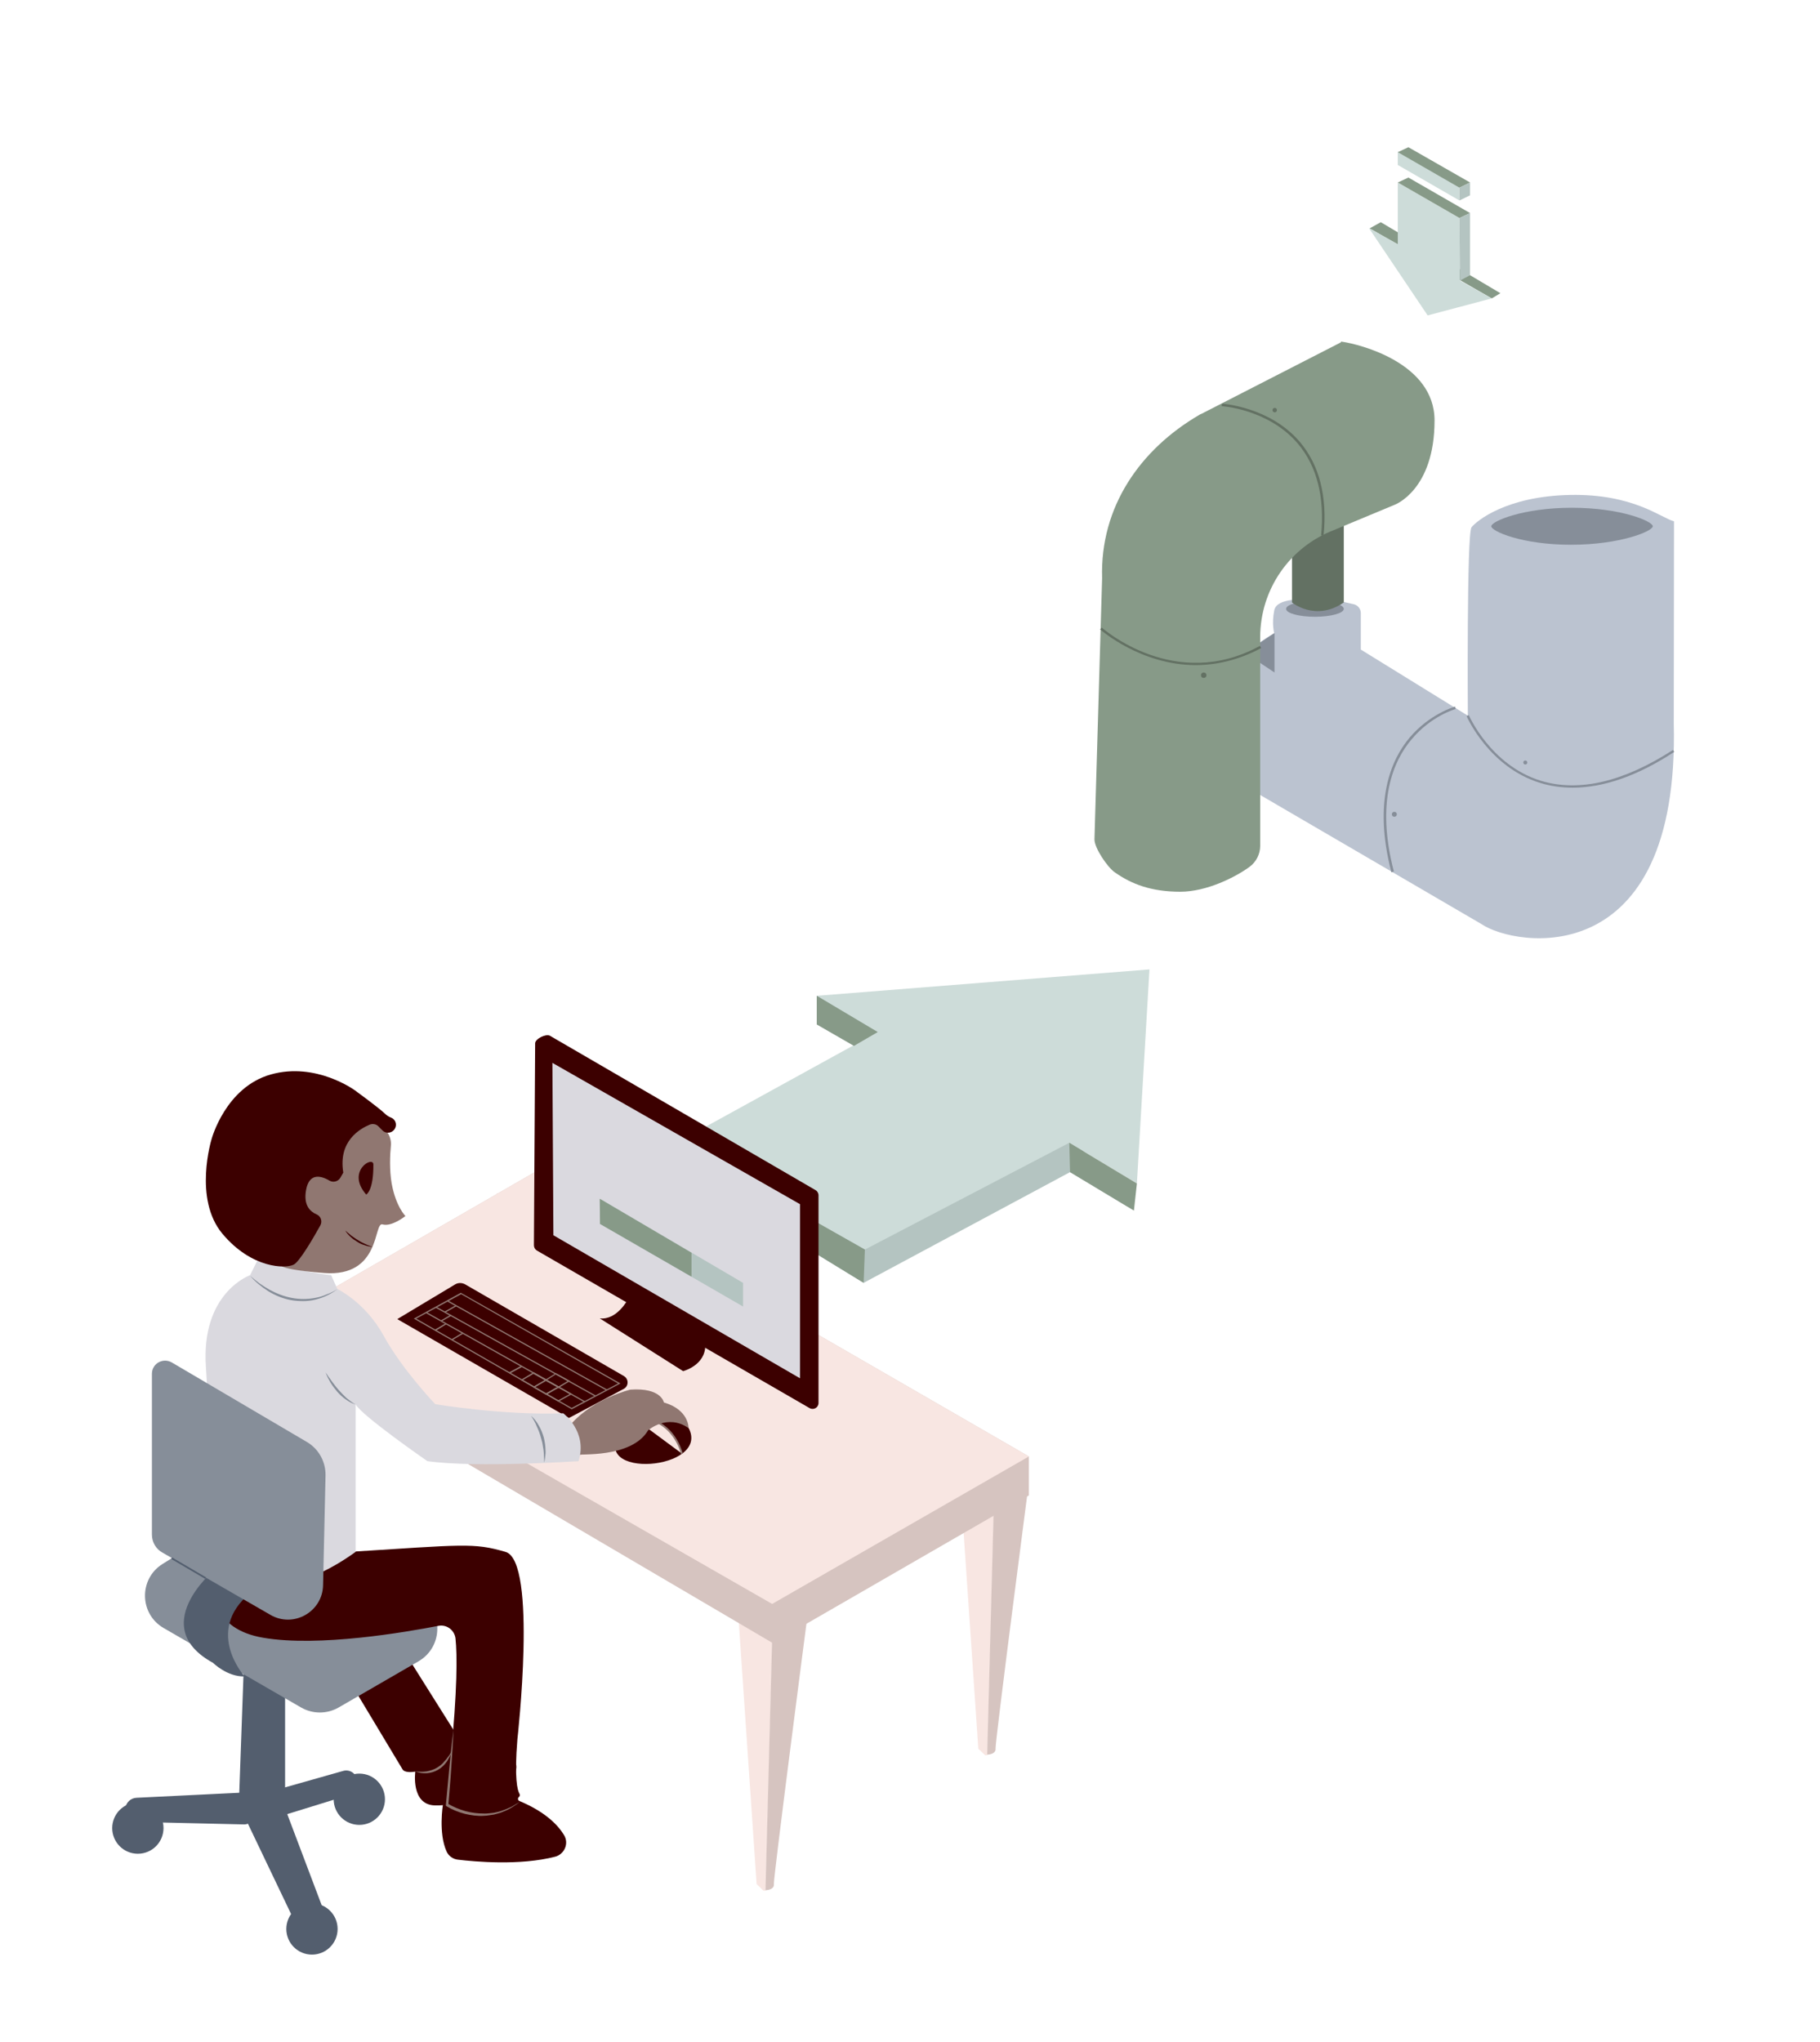
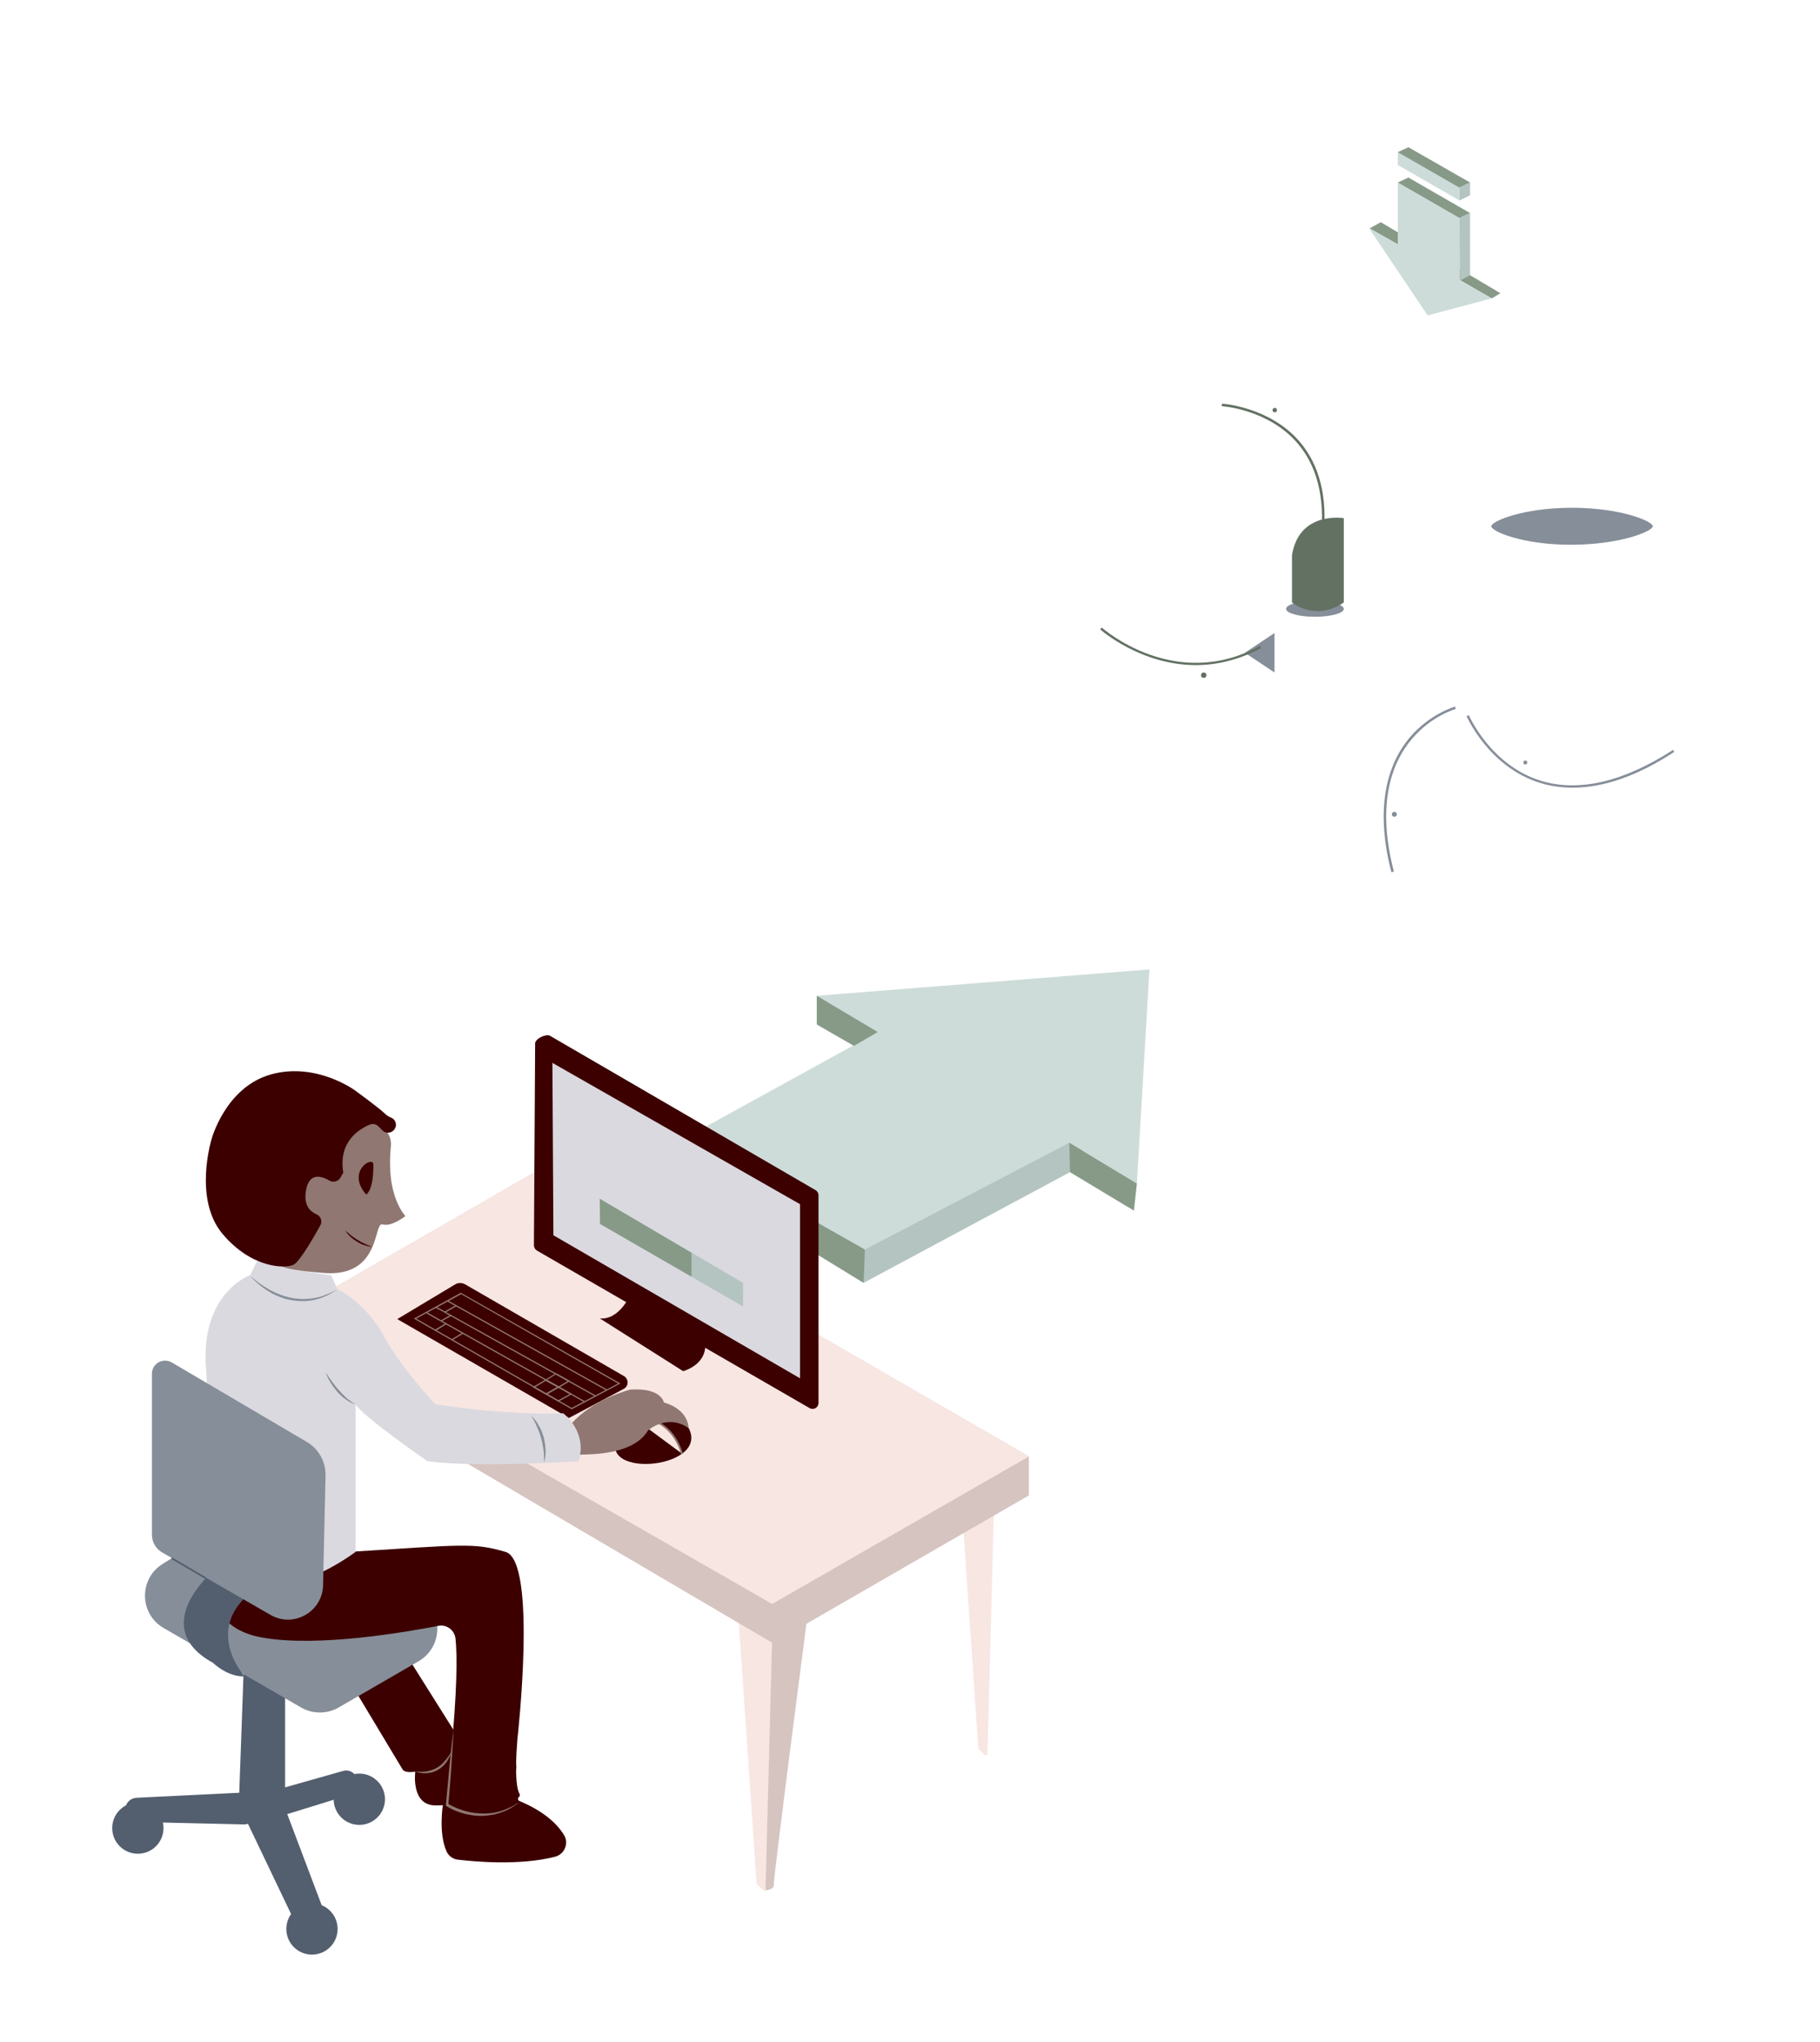
<svg xmlns="http://www.w3.org/2000/svg" id="Layer_1" viewBox="0 0 738 828">
  <style>.st0{fill:#b4c4c1}.st1{fill:#cddcd9}.st2{fill:#879a88}.st3{fill:#f8e6e2}.st4{fill:#d6c4c0}.st5{fill:#3c0000}.st6{fill:#dad9df}.st7{fill:#907771}.st8{fill:#535e6e}.st9{fill:#868e99}.st10{fill:#bbc3d0}.st11{fill:#637163}</style>
  <path class="st0" d="M350.2 520.2l83.7-44.9 23.5 14.1-40.2-50.1-86-35.5v11.6l15.1 8.7-69.4 40.8v10.4z" />
  <path class="st1" d="M355.9 418.5l-81.6 44.9 76.4 43.3 82.9-43.3 27.4 16.5 5.1-86.8-134.9 10.7z" />
  <path class="st2" d="M350.2 520.2l.5-13.5-73.8-41.8v10.4z" />
  <path class="st3" d="M215.3 484l-13.9-.1 7.3 107.3 2.8 2.7s.4 0 .9-.1l2.8-106 .1-3.8z" />
  <path class="st4" d="M215.7 591.2c-.2-2.7 13.4-107.1 13.4-107.1l-13.9-.1-.1 3.7-2.8 106c1.4-.1 3.6-.7 3.4-2.5z" />
  <path class="st3" d="M126.5 545.8l-13.9-.1 7.3 107.3 2.8 2.7s.4 0 .9-.1l2.8-106 .1-3.8z" />
  <path class="st4" d="M126.9 653c-.2-2.7 13.4-107.1 13.4-107.1l-13.9-.1-.1 3.7-2.8 106c1.4-.1 3.5-.7 3.4-2.5z" />
  <path class="st3" d="M313.4 656.8l-13.9-.1 7.3 107.3 2.8 2.7s.4 0 .9-.1l2.8-106 .1-3.8z" />
  <path class="st4" d="M313.8 764c-.2-2.7 13.4-107.1 13.4-107.1l-13.9-.1-.1 3.7-2.8 106c1.5-.1 3.6-.6 3.4-2.5z" />
  <path class="st3" d="M403.3 601.9l-13.9-.1 7.3 107.3 2.8 2.7s.4 0 .9-.1l2.8-106 .1-3.8z" />
-   <path class="st4" d="M403.7 709c-.2-2.7 13.4-107.1 13.4-107.1l-13.9-.1-.1 3.7-2.8 106c1.4 0 3.6-.6 3.4-2.5z" />
  <path class="st4" d="M417.2 606.4v-15.8l-200-115.5-104.6 60.3v12.9l200.8 118z" />
  <path class="st3" d="M112.6 535.4l200.5 115 104.1-59.8-200-115.5z" />
  <path class="st5" d="M217 423l-.5 81.9c0 .9.4 1.7 1.2 2.2L328.3 571c1.6.9 3.6-.2 3.6-2.1v-84.2c0-.9-.5-1.7-1.2-2.1L223 420c-1.6-.9-5.9 1.2-6 3z" />
  <path class="st6" d="M324.4 558.9v-70.6L224 431l.4 69.9z" />
  <path class="st5" d="M254.6 526.9s-4.4 8.5-11.4 7.7L277 556s9.1-2.3 9-10.6c0-3.8-31.4-18.5-31.4-18.5zM161.1 534.9l23.5-14.1c1.2-.7 2.7-.7 4 0L253 558c2 1.2 2 4.1-.1 5.2L230.7 575l-69.6-40.1z" />
  <path class="st7" d="M231.8 571.5l-.1-.1-63.9-36.7 19.1-10.5.1.1 64.6 36.7-19.8 10.5zm-63-36.8l63 36.2 18.8-9.9-63.6-36.2-18.2 9.9z" />
  <path transform="rotate(-60.633 204.94 550.34)" class="st7" d="M204.7 513.5h.5v73.7h-.5z" />
  <path transform="rotate(-60.895 209.21 548.068)" class="st7" d="M208.9 511h.5v74h-.5z" />
  <path transform="rotate(-60.77 213.745 545.59)" class="st7" d="M213.5 508.6h.5v74h-.5z" />
  <path transform="rotate(-31.177 185.438 541.942)" class="st7" d="M182.9 541.7h5.2v.5h-5.2z" />
-   <path class="st7" d="M206.7 557l-.3-.5 5-2.7.3.5zM216.5 562.7l-5.4-3.1 5.3-3.2 5.6 3.2-5.5 3.1zm-4.4-3.1l4.4 2.6 4.4-2.5-4.6-2.6-4.2 2.5z" />
  <path class="st7" d="M221.4 565.6l-5.4-3.1 5.4-3.2 5.6 3.2-5.6 3.1zm-4.4-3.1l4.4 2.5 4.6-2.5-4.6-2.6-4.4 2.6z" />
  <path class="st7" d="M226.4 568.4l-5.4-3.1 5.4-3.2 5.6 3.2-5.6 3.1zm-4.4-3.1l4.4 2.5 4.6-2.5-4.6-2.6-4.4 2.6z" />
  <path class="st7" d="M226.5 562.8l-5.7-3.1 4.6-2.9 5.8 3.2-4.7 2.8zm-4.7-3.2l4.7 2.6 3.7-2.2-4.8-2.7-3.6 2.3z" />
  <path transform="rotate(-29.773 180.96 534.41)" class="st7" d="M178.7 534.2h4.6v.5h-4.6z" />
  <path class="st7" d="M176.6 539.7l-.3-.5 4.4-2.6.3.4z" />
  <path transform="rotate(-29.565 182.718 530.783)" class="st7" d="M180.1 530.5h5.2v.5h-5.2z" />
  <path class="st5" d="M279.2 579s-13.5-19.1-27.4 1.1c-13.8 20.2 36.6 16.1 27.4-1.1zM256.6 574.7s14.9-1.8 20 14.8" />
  <path class="st7" d="M276.2 589.6c-5-16.2-19.5-14.6-19.6-14.6l-.1-.7c.2 0 15.3-1.7 20.4 15.1l-.7.2z" />
  <path class="st5" d="M266.6 576.7s2-3.9 8.4-2.1" />
  <path class="st7" d="M266.9 576.9l-.7-.3s2.2-4.2 8.9-2.3l-.2.7c-6-1.7-7.9 1.7-8 1.9z" />
  <path class="st0" d="M243.3 496.3l58 33.5v-9.6l-58.1-34.1z" />
  <path class="st2" d="M280.4 517.7V508l-37.2-21.9.1 10.2z" />
  <path class="st8" d="M115.6 683.3v52.6s-13 7.8-18.8-2.7l2.2-61.5 16.6 11.6z" />
  <path class="st8" d="M98.8 735.9l19.5 40.8H132l-16.4-43.4z" />
  <path class="st8" d="M115.6 735.9l30.1-9.3-.9-5c-.5-2.6-3.1-4.2-5.6-3.5l-26.5 7.5 2.9 10.3zM103.6 735v-3.2c0-2.8-2.4-5.1-5.2-4.9l-43 2.1c-2.4.1-4.3 1.9-4.6 4.3-.4 2.9 1.9 5.4 4.8 5.5l43 1c2.7.2 5-2 5-4.8z" />
  <circle class="st8" cx="55.9" cy="741.3" r="10.4" />
  <circle class="st8" cx="126.5" cy="782.2" r="10.4" />
  <path class="st5" d="M144.2 685.8l19.1 31.8s.8 1.5 5.1.8c0 0-1.9 13.5 8 13.7 9.9.3 11.6-4.8 11.6-4.8l17.7-5.7c4.6-1.5 5-7.9.6-9.9l-22.4-10.2-17.1-27.2" />
  <circle class="st8" cx="145.7" cy="729.6" r="10.4" />
  <path class="st9" d="M65.9 634.2l29.5-18.4c4.6-2.9 10.4-3.1 15.2-.5l58.8 31.8c10.4 5.6 10.6 20.5.4 26.5l-32.5 18.8c-4.7 2.7-10.5 2.7-15.2 0l-55.7-32.2c-9.9-5.7-10.2-19.9-.5-26z" />
  <path class="st5" d="M92 632.7c-2.7.2-5 2.3-5.4 5-1.1 7.8-.5 22.9 20.1 26.4 22.6 3.9 58-2.3 71-4.8 3.4-.7 6.6 1.7 7 5.1.7 6.6.8 20.4-2 49.1 0 .2 0 .3-.1.5-.3 1.4-1.6 9-3 17.8 0 0-1.9 11.6 1.5 19 .8 1.8 2.6 3.1 4.6 3.3 6.7.8 25.1 2.5 39.4-1.2 3.8-1 5.7-5.4 3.6-8.8-2.5-4.1-7.6-9.4-18.1-13.8-.7-.3-.7-1.2-.2-1.6.4-.3.5-.8.3-1.2-.9-1.5-2.2-6.3-.9-22.2 0 0 8.2-72.2-4.8-76s-17.1-2.9-63.5 0c-29.7 2-43.4 3-49.5 3.4z" />
  <path class="st7" d="M235.3 590c-1.4-.7 20.7 1.6 27.5-10 0 0 7.8-6.9 16.4-.9 0 0 .3-7.4-10-10.4 0 0-1-6.1-13.6-5.2 0 0-14.7 3.5-23.9 13.8-9.1 10.2 3.6 12.7 3.6 12.7z" />
  <path class="st6" d="M144.2 569.5c2.8 4.8 29.1 23 29.1 23 19.9 2.8 61.3 0 61.3 0 3.8-12-6.2-19.4-6.2-19.4-24.4.9-51.9-3.7-51.9-3.7s-13.4-14-20.9-27.7-18.8-19-18.8-19l-2.5-5.6c-10.3-1-29.9-6-29.9-6l-3 6s-20 7-17.9 37.3c2.1 30.2 1.3 74.9 1.3 74.9s17.9 29.8 59.4 0v-59.8z" />
  <path class="st8" d="M86.4 637.1s-26.7 22.6 0 37.2c0 0 5.7 5.7 12.8 5.5 0 0-17.7-19.5 4.3-35.4l-17.1-7.3z" />
  <path class="st9" d="M61.6 622.3v-65.2c0-4.2 4.5-6.7 8.1-4.6l54.7 32.2c4.8 2.8 7.7 8 7.6 13.6l-1 44.5c-.2 10.8-12 17.5-21.4 12l-43.7-25.2c-2.6-1.4-4.3-4.2-4.3-7.3z" />
  <path class="st7" d="M114.1 511.9s-5.9 2.5 17.3 4.3c23.2 1.8 20-20.8 23.7-19.7 3.7 1.1 9.3-3.4 9.3-3.4s-3.9-3.8-5.6-13.3c-.9-5.3-.7-11.2-.3-15.2.3-3.3-1.4-6.4-4.3-7.9l-9.8-5-30.3 25.8v34.4z" />
  <path class="st5" d="M139.2 475.5l-1.2 2.1c-.9 1.5-2.8 2-4.3 1.2-3.2-1.9-8.3-3.6-9.6 3.8-1.1 6.2 1.7 8.7 4.2 9.8 1.8.7 2.5 2.8 1.6 4.5-3 5.4-8.5 14.8-10.8 15.9-3.2 1.7-17 1.7-28.9-12.5-11.9-14.2-4.4-38.4-4.4-38.4s5.6-21 24-26.2c18.4-5.2 34.2 6.5 34.2 6.5s9.5 6.9 12.1 9.4c.8.8 1.7 1.3 2.5 1.6 1.8.7 2.5 2.9 1.5 4.5-1 1.8-3.5 2.2-5 .7l-1.7-1.7c-.9-.9-2.2-1.1-3.4-.7-4 1.7-12.9 6.6-10.8 19.5" />
  <path class="st5" d="M151.4 472.2c0-3.7-11.2 2.7-2.9 12.2 0 0 3-1.5 2.9-12.2z" />
  <path class="st9" d="M144.2 569.5c-1.5-.4-2.8-1.2-4.1-2.1-1.3-.9-2.4-2-3.4-3.1-1-1.2-1.9-2.4-2.7-3.7-.4-.7-.7-1.3-1.1-2l-.9-2.1c.5.6.9 1.3 1.3 1.9.5.6.9 1.2 1.3 1.8.9 1.2 1.8 2.4 2.8 3.5 1 1.1 2 2.2 3.1 3.2 1.2.9 2.3 1.9 3.7 2.6zM101.4 517.3c1.2 1.1 2.5 2.1 3.8 3.1 1.3.9 2.7 1.8 4.1 2.6 2.8 1.5 5.8 2.7 9 3.3 3.1.6 6.4.6 9.5 0 1.6-.3 3.1-.7 4.6-1.4 1.5-.5 3-1.3 4.4-2.1-2.6 1.9-5.6 3.4-8.9 4.2-1.6.4-3.3.6-4.9.6-1.7 0-3.3-.1-5-.4-3.3-.6-6.4-1.9-9.2-3.6-2.8-1.8-5.3-3.8-7.4-6.3zM215.3 574.1c1.3 1.1 2.4 2.5 3.2 4 .9 1.5 1.5 3.1 2 4.8.4 1.7.7 3.4.7 5.1.1.9 0 1.7-.1 2.6-.1.9-.2 1.7-.4 2.5-.1-1.7-.1-3.4-.3-5.1l-.2-1.2-.2-1.2c-.1-.8-.4-1.6-.6-2.4-.4-1.6-1-3.2-1.7-4.7-.6-1.5-1.4-3-2.4-4.4z" />
  <path class="st7" d="M183.9 701.5c-.2 5.1-.6 10.1-.9 15.2-.3 5.1-.8 10.1-1.2 15.2l-.2-.5c2.2 1.3 4.6 2.3 7.1 3 2.5.7 5.1 1 7.7 1 .6 0 1.3 0 1.9-.1.6-.1 1.3-.1 1.9-.2 1.3-.3 2.5-.5 3.7-1 1.3-.4 2.4-1 3.6-1.5.6-.3 1.1-.7 1.7-1l1.7-1c-2.1 1.6-4.3 3.1-6.8 4-1.2.6-2.5.8-3.8 1.2-.6.1-1.3.2-2 .3-.7.1-1.3.2-2 .2-2.7.2-5.3-.2-7.9-.8-2.6-.7-5.1-1.7-7.4-3.1l-.2-.2v-.3c.5-5 .9-10.1 1.4-15.1.5-5.2 1-10.3 1.7-15.3z" />
  <path class="st7" d="M168.4 718.3c1.5.2 3.1.2 4.6 0 1.5-.3 2.9-.7 4.2-1.5.6-.4 1.3-.8 1.8-1.3.3-.3.6-.5.8-.8.2-.3.5-.6.8-.9.3-.3.5-.6.7-.9l.7-.9c.4-.6.8-1.3 1.2-2-.2.7-.5 1.5-.8 2.2-.4.7-.7 1.4-1.2 2.1-.9 1.3-2.1 2.5-3.5 3.3-2.8 1.7-6.4 1.9-9.3.7z" />
  <path class="st2" d="M433.9 475.3l-.3-11.9 27.4 16.5-1.2 11z" />
-   <path class="st10" d="M595.2 290.2s-.5-73.9 1.5-76.4 14-12.6 40-13.1c25.6-.5 36.8 9.3 42.1 10.7l-.1 81.8c2.5 101.9-64.5 90.8-78 81.5l-97.7-57s-9.8-4.5-9.3-27.1 23-33.8 23-33.8-1.1-3.8 0-9.3c1.1-5.4 12.5-4.3 17-4.8 3.2-.4 10.9 1.3 15.2 2.3 1.7.4 2.9 1.9 2.9 3.6v14.8l43.4 26.8z" />
  <path class="st2" d="M331.2 403.8l24.7 14.7-9.6 5.6-15.1-8.7z" />
  <ellipse class="st9" cx="533.2" cy="246.9" rx="11.7" ry="3.2" />
  <path class="st9" d="M516.8 256.7v16l-12-8z" />
  <g>
    <path class="st11" d="M523.9 225.1v19.2s9.5 7.9 21 0v-34.2c-.1 0-18.1-3-21 15z" />
-     <path class="st2" d="M581.7 170.5c0 28.3-16.2 34.2-16.2 34.2L541 214.9c-18.1 6.9-30 24.2-30 43.5V343c0 3.3-1.6 6.5-4.3 8.5-5.6 4.1-17.3 10.1-28.1 10.1-11.8 0-19.8-3.1-26.6-7.9-2.9-2-8.3-9.9-8.2-13.4l3.1-105.8c-.9-29.2 15.7-52.4 39.3-66.2.3-.2.6-.4 1-.5l56-28.7c1.2-.5-.1-.7 1.2-.5 6.8 1 37.3 8.5 37.3 31.9z" />
    <path class="st11" d="M484.9 269.7c-22.4 0-38.6-14.3-38.8-14.5l.7-.7c.3.3 29.7 26.3 64.1 7.4l.5.9c-9.4 5-18.4 6.9-26.5 6.9zM536.7 217.2l-1-.1c1.5-15.6-1.7-28.1-9.5-37.3-11.9-13.9-30.6-15.1-30.8-15.1l.1-1c.2 0 19.3 1.2 31.5 15.4 8 9.4 11.3 22.2 9.7 38.1z" />
    <circle class="st11" cx="488.1" cy="273.8" r="1.1" />
    <circle class="st11" cx="516.9" cy="166.3" r=".9" />
  </g>
  <path class="st9" d="M564.2 353.7c-7.5-28.9-.1-45.7 7.4-54.6 8.2-9.7 18.3-12.5 18.4-12.6l.3 1c-.1 0-10 2.8-17.9 12.3-7.4 8.7-14.6 25.1-7.2 53.6l-1 .3zM637.7 319.4c-4.5 0-8.9-.6-13.1-1.9-20.9-6.4-29.8-26.9-29.9-27.1l.9-.4c.1.2 8.8 20.3 29.2 26.6 15.4 4.7 33.5.5 53.6-12.5l.5.8c-14.8 9.7-28.6 14.5-41.2 14.5zM670.2 213.4c0-2-12.9-7.5-32.8-7.5s-32.7 5.5-32.7 7.5 12.4 7.5 32.3 7.5c20 0 33.2-5.5 33.2-7.5z" />
  <circle class="st9" cx="565.4" cy="330.2" r="1" />
  <circle class="st9" cx="618.5" cy="309.2" r=".8" />
  <path class="st2" d="M555.4 92.6l4.5-2.5 48.5 28.8-3.5 2.1z" />
  <path class="st1" d="M592 113.8l-.2-25.4-25-14.4v25l-11.7-6.5 23.8 35.4 26-6.9z" />
  <path class="st2" d="M566.8 74l4.3-2 25 14.4-4.3 2z" />
  <path class="st0" d="M596.1 111.6V86.4l-4.3 2 .2 25.4z" />
  <g>
    <path class="st1" d="M591.8 81.3v-5.4l-25-14.4v5.4z" />
    <path class="st2" d="M566.8 61.7l4.3-2 25 14.3-4.3 2.1z" />
    <path class="st0" d="M591.8 76.1l4.3-2.1v5.2l-4.3 2.1z" />
  </g>
  <path transform="rotate(-59.635 76.544 635.926)" class="st8" d="M76.2 627.9h.7v16h-.7z" />
  <path class="st5" d="M140 499c.8.7 1.7 1.4 2.5 2.1.9.6 1.8 1.3 2.7 1.8.9.6 1.9 1.1 2.8 1.5 1 .5 2 .8 3 1.2-1.1-.1-2.2-.3-3.2-.7-1.1-.3-2.1-.8-3-1.4-1.9-1.1-3.6-2.6-4.8-4.5z" />
</svg>